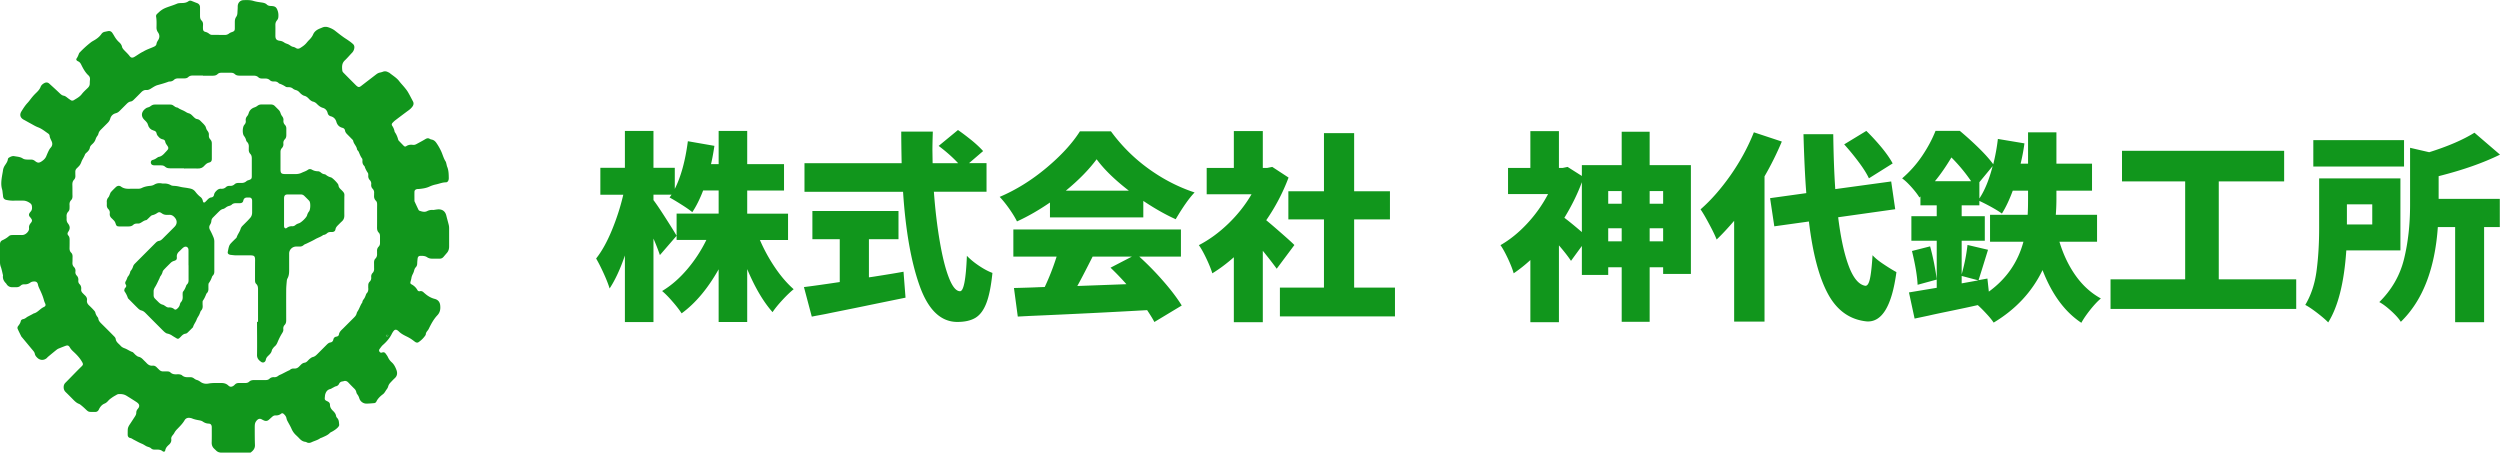
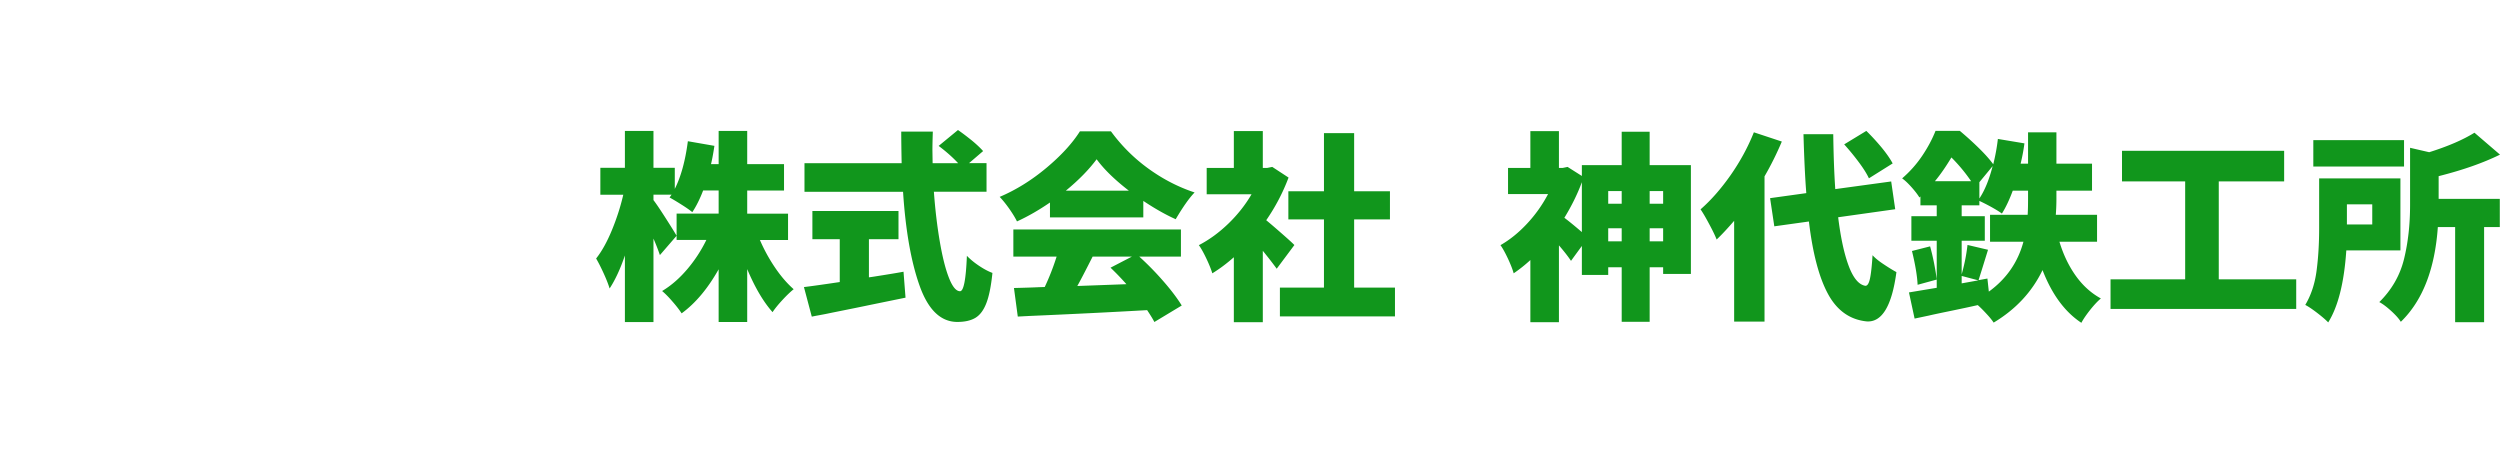
<svg xmlns="http://www.w3.org/2000/svg" id="_イヤー_2" width="372.82" height="67.5" viewBox="0 0 372.82 67.5">
  <defs>
    <style>.cls-1{fill:#11961c}</style>
  </defs>
  <g id="_イヤー_1-2">
    <path class="cls-1" d="M113.32 35.78c.62 1.44 1.37 2.81 2.25 4.11.88 1.3 1.81 2.38 2.79 3.24-.5.4-1.06.94-1.68 1.61-.62.67-1.11 1.27-1.47 1.81-1.38-1.56-2.64-3.7-3.78-6.42v7.89h-4.26v-7.86c-1.62 2.88-3.46 5.07-5.52 6.57-.34-.52-.79-1.11-1.37-1.77-.57-.66-1.08-1.18-1.54-1.56 1.34-.8 2.58-1.88 3.73-3.23a20.74 20.74 0 0 0 2.87-4.39h-4.44v-3.93h6.27V28.4h-2.31c-.5 1.3-1.04 2.38-1.62 3.24-.36-.3-.9-.68-1.6-1.12-.71-.45-1.31-.81-1.79-1.07l.3-.42h-2.7v.81c.4.52 1 1.41 1.8 2.66.8 1.25 1.35 2.13 1.65 2.66l-2.49 2.88a31.2 31.2 0 0 0-.96-2.46v12.45h-4.26V38.1c-.68 2-1.44 3.64-2.28 4.92-.18-.6-.47-1.34-.87-2.22s-.78-1.63-1.14-2.25c.84-1.06 1.62-2.46 2.34-4.2.72-1.74 1.29-3.51 1.71-5.31h-3.42v-4.02h3.66v-5.49h4.26v5.49h3.18v3.15c.92-1.82 1.57-4.19 1.95-7.11l3.96.69c-.18 1.18-.35 2.09-.51 2.73h1.14v-4.95h4.26v4.95h5.49v3.93h-5.49v3.45h6.09v3.93h-4.2ZM129.58 41.36l.63-.09c2.18-.34 3.69-.59 4.53-.75l.3 3.87c-2.04.42-4.07.83-6.09 1.25s-3.97.8-5.85 1.19c-.42.08-.79.15-1.12.21-.33.06-.63.12-.92.18l-1.17-4.41c1.16-.14 2.94-.39 5.34-.75v-6.39h-4.08v-4.2h12.84v4.2h-4.41v5.7Zm9.69-12.75c.2 2.72.5 5.21.89 7.47s.84 4.05 1.36 5.37c.52 1.32 1.07 1.98 1.65 1.98.54 0 .88-1.76 1.02-5.28.5.52 1.11 1.02 1.83 1.5s1.38.83 1.98 1.05c-.2 1.98-.51 3.5-.92 4.54-.41 1.05-.96 1.77-1.64 2.17-.68.4-1.57.6-2.67.6-2.46 0-4.33-1.78-5.61-5.34-1.28-3.56-2.11-8.25-2.49-14.07h-14.7v-4.26h14.49c-.04-2.08-.06-3.65-.06-4.71h4.71c-.04 1.2-.06 2.12-.06 2.76l.03 1.95h3.81c-.82-.88-1.79-1.74-2.91-2.58l2.88-2.37c.7.48 1.4 1.02 2.12 1.6.71.59 1.25 1.11 1.63 1.54l-2.1 1.8h2.61v4.26h-7.86ZM156.58 30.2c-1.66 1.14-3.3 2.08-4.92 2.82-.26-.54-.65-1.17-1.15-1.89-.51-.72-.99-1.31-1.43-1.77 2.44-1.04 4.76-2.48 6.96-4.32 2.2-1.84 3.87-3.66 5.01-5.46h4.62c1.58 2.16 3.45 4.02 5.61 5.58 2.16 1.56 4.45 2.74 6.87 3.54-.78.8-1.72 2.13-2.82 3.99-1.48-.66-3.09-1.57-4.83-2.73v2.46h-13.92V30.2Zm13.32 8.07a43.47 43.47 0 0 1 3.61 3.69c1.15 1.32 2.06 2.52 2.72 3.6l-4.08 2.46c-.2-.4-.56-.99-1.08-1.77-5.24.3-11.1.59-17.58.87l-1.71.09-.57-4.26c1.66-.04 2.89-.08 3.69-.12l.9-.03c.68-1.44 1.27-2.95 1.77-4.53h-6.45v-4.05h24.99v4.05h-6.21Zm-1.56-9.84c-2.1-1.62-3.7-3.18-4.8-4.68-1.16 1.56-2.69 3.12-4.59 4.68h9.39Zm-5.4 9.84c-1.02 2.02-1.78 3.48-2.28 4.38l7.32-.27c-.78-.88-1.57-1.7-2.37-2.46l3.18-1.65h-5.85ZM190.39 40.07c-.52-.72-1.21-1.61-2.07-2.67v10.65H184v-9.69c-1.06.94-2.13 1.74-3.21 2.4-.18-.6-.48-1.35-.91-2.25-.43-.9-.8-1.55-1.1-1.95 1.54-.8 3-1.86 4.38-3.19 1.38-1.33 2.54-2.79 3.48-4.4h-6.69v-3.93H184v-5.49h4.32v5.49h.66l.75-.15 2.43 1.59c-.84 2.24-1.95 4.36-3.33 6.36.68.56 1.47 1.24 2.37 2.03.9.79 1.51 1.34 1.83 1.67l-2.64 3.54Zm11.55 2.82h6.09v4.29h-17.16v-4.29h6.57V32.72h-5.31v-4.2h5.31v-8.67h4.5v8.67h5.34v4.2h-5.34v10.17ZM252.16 24.62v16.23h-4.14v-.99h-2.01v8.13h-4.17v-8.13h-2.01V41h-3.93v-4.32l-1.62 2.22c-.44-.66-1.04-1.43-1.8-2.31v11.46h-4.26v-9.27c-.78.72-1.61 1.38-2.49 1.98-.16-.6-.46-1.35-.88-2.25-.43-.9-.79-1.55-1.09-1.95 1.4-.8 2.72-1.87 3.97-3.21 1.25-1.34 2.29-2.81 3.13-4.41h-5.97v-3.9h3.33v-5.49h4.26v5.49h.57l.72-.15 2.13 1.35v-1.62h5.94v-4.98h4.17v4.98h6.15Zm-16.26 2.55c-.64 1.74-1.51 3.51-2.61 5.31.62.46 1.49 1.17 2.61 2.13v-7.44Zm5.94 1.32h-2.01v1.89h2.01v-1.89Zm-2.01 7.5h2.01v-1.95h-2.01v1.95Zm8.19-7.5h-2.01v1.89h2.01v-1.89Zm-2.01 7.5h2.01v-1.95h-2.01v1.95ZM265.72 21.11c-.76 1.8-1.62 3.53-2.58 5.19v21.66h-4.53V32.93c-1 1.16-1.87 2.09-2.61 2.79-.22-.56-.58-1.32-1.1-2.28-.51-.96-.94-1.7-1.3-2.22 1.56-1.36 3.05-3.06 4.49-5.11 1.43-2.05 2.58-4.17 3.46-6.38l4.17 1.38Zm8.4 11.28c.38 3.08.91 5.52 1.59 7.31s1.5 2.76 2.46 2.92c.3.02.53-.33.69-1.05.16-.72.29-1.89.39-3.51.36.4.9.85 1.63 1.33.73.49 1.38.89 1.93 1.19-.68 5.06-2.16 7.51-4.44 7.35-2.5-.26-4.42-1.62-5.76-4.09-1.34-2.47-2.29-6.08-2.85-10.81l-5.16.72-.63-4.2 5.4-.75c-.18-2.26-.32-5.19-.42-8.79h4.44c.04 3.1.14 5.83.3 8.19l8.34-1.14.6 4.14-8.52 1.2Zm4.59-5.79c-.3-.66-.8-1.46-1.5-2.4s-1.43-1.83-2.19-2.67l3.3-2.01c.8.78 1.57 1.62 2.3 2.5.73.89 1.27 1.68 1.63 2.35l-3.54 2.22ZM307.12 36.05c.58 1.92 1.39 3.61 2.43 5.07s2.29 2.59 3.75 3.39c-.48.4-1 .96-1.58 1.68-.57.72-1.02 1.37-1.33 1.95-2.46-1.62-4.39-4.24-5.79-7.86-1.56 3.24-3.99 5.85-7.29 7.83-.24-.36-.58-.79-1.04-1.28-.45-.49-.89-.94-1.33-1.33-1.14.26-2.46.54-3.96.85-1.5.31-2.61.54-3.33.71l-2.13.45-.84-3.9 4.14-.69V35.9h-3.78v-3.66h3.78v-1.62h-2.43V29.3l-.15.15c-.28-.46-.68-.98-1.2-1.56-.52-.58-.98-1.01-1.38-1.29 1.14-.98 2.13-2.09 2.97-3.33.84-1.24 1.51-2.49 2.01-3.75h3.63c.96.8 1.9 1.65 2.82 2.55s1.64 1.71 2.16 2.43c.32-1.28.55-2.54.69-3.78l3.96.66a27.58 27.58 0 0 1-.57 3.03h1.11v-4.68h4.23v4.68h5.31v4.02h-5.31v1.23c0 .76-.03 1.55-.09 2.37h6.15v4.02h-5.61Zm-19.29.69c.22.78.42 1.62.6 2.54s.31 1.71.39 2.41l-2.85.78c-.06-1.3-.34-2.98-.84-5.04l2.7-.69Zm6.12-9.72a24.66 24.66 0 0 0-2.94-3.54c-.84 1.4-1.66 2.58-2.46 3.54h5.4Zm2.64 16.47c2.62-1.9 4.34-4.38 5.16-7.44h-4.98v-4.02h5.61c.04-.56.06-1.36.06-2.4v-1.2h-2.28c-.5 1.36-1.04 2.5-1.62 3.42-.34-.26-.85-.57-1.52-.95-.67-.37-1.29-.68-1.84-.94v.66h-2.64v1.62h3.45v3.66h-3.45v5.01c.42-1.48.71-2.94.87-4.38l3.06.72-.78 2.52-.63 2.01 1.32-.24.21 1.95Zm-4.05-2.34v1.11l2.49-.45-2.49-.66Zm2.64-11.55c.8-1.2 1.46-2.81 1.98-4.83l-1.98 2.4v2.43ZM330.88 41.66h11.55v4.41h-27.69v-4.41h11.13V27.05h-9.42v-4.56h24.18v4.56h-9.75v14.61ZM349.9 37.34c-.32 4.8-1.22 8.38-2.7 10.74-.34-.36-.88-.83-1.62-1.4-.74-.57-1.34-.97-1.8-1.21.86-1.44 1.42-3.12 1.68-5.05.26-1.93.39-4.07.39-6.41V26.6h12.12v10.74h-8.07Zm8.61-16.44v3.93h-13.53V20.9h13.53Zm-4.74 9.57h-3.78v3h3.78v-3Zm9.9-.81h9.12v4.2h-2.34v14.19h-4.32V33.86h-2.58c-.44 6.28-2.28 10.99-5.52 14.13-.28-.46-.76-1-1.44-1.62-.68-.62-1.27-1.06-1.77-1.32 1.86-1.84 3.09-3.98 3.69-6.43s.9-5.13.9-8.06v-8.52l2.85.66c2.8-.88 5.05-1.85 6.75-2.91l3.81 3.27c-2.52 1.24-5.57 2.31-9.15 3.21v3.39Z" />
    <g>
-       <path class="cls-1" d="M35 67.5h-1.94c-.34 0-.62-.09-.85-.33-.08-.08-.17-.16-.25-.24-.29-.26-.41-.58-.39-.98.02-.68.01-1.36.01-2.05v-.25c-.03-.3-.16-.47-.47-.48-.33-.01-.61-.12-.88-.31-.13-.09-.3-.14-.46-.17-.39-.07-.78-.14-1.15-.3-.08-.03-.16-.05-.24-.06-.36-.07-.67.02-.86.35-.28.48-.67.87-1.05 1.26-.19.19-.36.39-.48.63-.07.13-.17.25-.26.36-.13.16-.22.34-.19.55.05.37-.11.64-.38.87-.25.22-.46.46-.52.82-.03.19-.23.25-.39.12-.27-.22-.57-.25-.89-.24h-.3c-.19 0-.37-.04-.51-.17-.2-.2-.48-.22-.71-.33-.23-.12-.44-.28-.69-.38-.41-.16-.79-.39-1.19-.59-.18-.09-.32-.22-.53-.26-.27-.05-.39-.24-.39-.5 0-.25 0-.5.01-.75.01-.29.14-.54.3-.78.25-.37.49-.75.74-1.13.12-.18.23-.37.23-.6 0-.23.08-.42.23-.59.04-.05.08-.1.12-.16.13-.23.12-.45-.06-.64-.11-.12-.25-.21-.39-.3-.45-.29-.89-.57-1.35-.85-.37-.23-.78-.28-1.2-.25-.15.01-.31.12-.45.2-.22.12-.43.25-.63.4-.16.11-.32.24-.45.39-.16.18-.32.33-.54.42-.37.15-.62.43-.81.78-.03.06-.05.12-.09.18-.1.17-.24.27-.44.29h-.2c-.94 0-.82.04-1.42-.52-.16-.15-.32-.29-.49-.43-.12-.09-.23-.2-.37-.25-.34-.12-.59-.36-.84-.61-.38-.39-.77-.78-1.16-1.16-.2-.2-.29-.43-.29-.72 0-.27.08-.48.27-.67.35-.35.7-.71 1.05-1.07.43-.44.86-.88 1.3-1.31.05-.05.1-.09.14-.14.15-.18.14-.28.03-.5-.33-.61-.79-1.11-1.29-1.57-.22-.2-.43-.41-.58-.68-.18-.3-.35-.34-.68-.21-.33.12-.65.25-.97.38-.11.04-.21.1-.3.17-.43.34-.85.69-1.27 1.04-.08.06-.14.14-.21.21-.42.37-.98.37-1.39-.01-.18-.17-.35-.35-.4-.62-.04-.2-.16-.36-.29-.51-.56-.67-1.12-1.35-1.69-2.03a.138.138 0 0 1-.03-.04c-.18-.37-.37-.74-.54-1.12-.07-.16-.03-.33.09-.47.17-.21.31-.43.37-.7.03-.15.16-.26.32-.29.22-.04.4-.15.57-.29.09-.07.2-.11.3-.17.16-.08.32-.17.48-.25.1-.05.2-.13.31-.16.3-.08.53-.27.76-.46.22-.18.43-.36.69-.48.27-.12.33-.29.19-.57-.13-.26-.18-.53-.27-.8-.14-.43-.32-.84-.51-1.24-.11-.24-.23-.47-.28-.74-.07-.34-.26-.48-.6-.46-.2 0-.4.06-.56.18a1.3 1.3 0 0 1-.85.24c-.23-.01-.43.05-.59.21-.2.18-.43.23-.69.22h-.6a.935.935 0 0 1-.76-.41c-.04-.05-.07-.12-.11-.16-.34-.33-.53-.72-.45-1.2-.1-.39-.17-.78-.29-1.16-.11-.27-.16-.52-.16-.79V36.42c0-.28.12-.49.37-.6.35-.16.67-.35.96-.61.16-.14.36-.16.56-.16.43 0 .86-.02 1.3 0 .36.02.64-.12.88-.38.18-.2.29-.4.26-.67-.03-.29.07-.51.25-.73.26-.31.25-.46-.01-.79-.05-.07-.11-.13-.16-.19-.11-.17-.12-.34 0-.52.04-.07.1-.14.15-.2.25-.26.24-.57.19-.89-.03-.17-.14-.3-.28-.4-.29-.2-.61-.35-.97-.36-.45 0-.9-.02-1.34 0-.4.02-.79-.02-1.19-.1-.3-.06-.47-.22-.51-.52-.02-.16-.03-.33-.06-.5-.02-.18-.03-.37-.08-.54-.22-.71-.11-1.42 0-2.12.04-.23.09-.46.12-.69.03-.27.12-.51.26-.74.2-.31.43-.59.48-.98.01-.09.09-.19.17-.23.24-.14.5-.27.8-.21.42.08.86.09 1.24.34.22.15.5.16.77.17h.5c.21 0 .38.07.55.2.4.32.6.33 1.02.05.28-.19.52-.41.66-.73.12-.29.24-.58.38-.86.08-.16.18-.32.3-.45.27-.3.28-.64.12-.97-.12-.26-.26-.5-.29-.79-.01-.16-.12-.28-.25-.36-.48-.33-.92-.7-1.48-.91-.4-.15-.77-.39-1.15-.59-.32-.17-.64-.36-.96-.53-.53-.27-.68-.74-.37-1.24.28-.45.56-.9.93-1.29.27-.29.49-.63.75-.93.16-.19.33-.37.51-.54.28-.27.54-.54.68-.91.1-.26.31-.43.55-.56.26-.14.52-.12.74.08.53.48 1.06.96 1.57 1.45.17.16.34.31.58.35.19.03.33.14.48.25.18.15.37.28.57.41.15.1.31.1.47 0 .42-.26.86-.48 1.18-.9.26-.34.59-.63.9-.93.19-.19.29-.39.29-.66 0-.18.01-.37.03-.55.02-.25-.03-.47-.22-.64-.5-.46-.81-1.05-1.1-1.64-.1-.2-.23-.37-.44-.46-.06-.03-.12-.06-.17-.1-.1-.08-.15-.21-.08-.31.17-.23.27-.49.37-.76a.7.7 0 0 1 .15-.2c.52-.54 1.07-1.04 1.67-1.5.08-.06.17-.11.25-.16.5-.27.96-.59 1.29-1.07.12-.17.29-.27.49-.31.16-.03.32-.07.49-.1.27-.05.49.05.64.28.1.15.2.31.29.47.19.33.42.64.71.9.21.19.38.4.44.7.03.15.15.3.25.42.29.32.62.6.88.95.21.28.43.3.74.11.27-.16.53-.34.8-.51.11-.07.23-.13.34-.2.03-.02.07-.02.09-.03.52-.34 1.11-.51 1.67-.77.19-.09.34-.21.37-.43.03-.2.13-.37.24-.54.25-.39.25-.79-.02-1.17-.16-.23-.23-.47-.22-.75.01-.53.03-1.06-.06-1.59-.03-.18.04-.32.18-.44.16-.14.31-.3.48-.43.16-.12.32-.23.5-.32s.36-.16.55-.23c.47-.17.94-.31 1.4-.51.2-.09.45-.09.68-.1.37 0 .73-.04 1.04-.27.16-.12.34-.1.52-.02.25.1.49.2.74.29.3.11.46.32.46.64v1.25c0 .28.03.53.24.73.18.18.22.4.21.64-.01.18-.02.37-.01.55.01.29.1.43.39.5.2.05.37.14.53.27.13.11.28.17.46.17.63 0 1.26 0 1.89.01.24 0 .45-.08.64-.23.13-.1.29-.16.44-.21.31-.11.4-.21.4-.54v-.95c0-.27.04-.53.2-.76.13-.18.18-.39.19-.61.01-.25.03-.5.04-.75 0-.12 0-.23.01-.35.06-.44.39-.77.83-.79.51-.02 1.02-.04 1.53.12.41.13.85.17 1.27.24.27.04.52.11.72.31.17.16.38.19.6.2.64.02.84.18 1.03.8.09.31.1.63.06.94-.02.14-.1.29-.19.4-.19.22-.25.46-.24.74.01.52 0 1.03 0 1.55 0 .5.16.69.66.76.26.03.47.12.68.27.2.14.46.18.67.3.21.12.39.3.66.34.14.02.28.1.41.18.21.13.41.11.61-.01.34-.21.67-.43.93-.74.15-.18.3-.36.47-.52.22-.23.41-.47.54-.77.15-.36.45-.62.8-.79.18-.09.37-.15.55-.23.3-.14.61-.14.92-.04.36.12.71.28 1.01.52.38.3.76.6 1.15.88.28.21.58.38.87.59.22.15.43.31.63.49.21.18.25.42.2.68-.05.25-.16.47-.34.65-.36.37-.69.77-1.06 1.12-.47.44-.44.97-.38 1.52.02.19.17.32.3.45.57.58 1.15 1.16 1.72 1.73.04.04.07.07.11.1.27.23.41.23.7 0 .75-.58 1.5-1.15 2.25-1.73.16-.12.33-.21.53-.25.15-.03.29-.07.43-.12.27-.11.52-.08.77.05.07.04.16.06.22.11.5.41 1.07.73 1.47 1.26.26.34.57.65.84.99.18.22.35.44.49.69.25.43.47.88.71 1.32.13.25.1.48-.04.71-.16.24-.36.43-.59.6-.67.49-1.33.99-1.99 1.49-.16.12-.3.26-.44.41-.11.12-.14.28-.04.42.19.28.31.58.37.92.26.35.42.75.53 1.17.02.07.08.14.14.2.23.24.46.48.69.71.11.11.24.13.36.05.31-.21.64-.25 1-.2.2.03.4-.04.57-.14.42-.23.85-.45 1.26-.7.23-.14.44-.21.69-.05.08.05.18.08.28.1.3.06.51.23.68.47.26.37.48.75.68 1.16.27.54.39 1.13.72 1.64.06.09.08.22.11.33.04.14.06.3.11.43.23.53.24 1.1.25 1.67 0 .1 0 .2-.03.3-.05.21-.19.38-.41.38-.53 0-1 .22-1.51.32-.34.07-.67.19-.99.34-.48.21-.99.28-1.5.33-.1 0-.2 0-.3.02-.22.04-.37.17-.38.4-.01.46 0 .93 0 1.4.2.43.4.87.61 1.3.03.05.09.11.15.13.36.12.74.24 1.11.06.29-.15.59-.21.91-.18.11.01.23-.03.34-.04.13-.02.26-.04.4-.05.67-.03 1.09.31 1.24.96.11.45.24.89.35 1.34.04.16.06.33.06.49v2.74c0 .39-.1.72-.36 1-.17.19-.32.38-.49.57-.15.17-.34.26-.57.25h-1.15c-.25 0-.5-.07-.71-.21-.29-.2-.62-.21-.96-.21-.29 0-.43.13-.46.42-.03.23-.05.46-.06.7 0 .23-.06.43-.22.59-.14.15-.2.33-.25.53-.04.17-.12.34-.2.5-.09.18-.16.36-.19.56-.03.18-.08.35-.13.53-.06.22-.04.33.14.42.38.2.67.48.88.85.08.15.21.21.38.17.24-.05.42.05.58.21.05.05.1.09.15.13.43.38.91.67 1.47.81.5.13.77.47.82.96.06.54-.01 1.05-.42 1.48-.55.58-.93 1.29-1.28 2.01-.05.1-.11.2-.19.29-.13.16-.24.32-.26.53 0 .05-.02.1-.04.14-.28.42-.63.77-1.05 1.05-.13.09-.29.07-.43 0-.11-.07-.22-.15-.32-.23-.3-.23-.62-.43-.97-.6-.43-.21-.87-.43-1.21-.77-.47-.46-.69-.25-.93.15-.03.04-.06.08-.08.13-.32.67-.78 1.22-1.34 1.71-.2.17-.35.4-.51.61-.1.13-.12.27-.02.42.1.14.24.18.39.12.25-.1.42 0 .55.2.11.15.22.3.3.46.14.31.33.58.58.8.35.31.54.72.7 1.13.16.43.15.88-.25 1.24-.22.2-.42.42-.63.64-.16.17-.29.36-.35.59-.04.16-.13.31-.23.44-.18.23-.29.52-.54.71-.4.3-.77.64-.99 1.1a.41.41 0 0 1-.35.24c-.38.03-.76.07-1.14.07-.47 0-.91-.32-1.05-.77-.07-.23-.16-.43-.31-.62a.727.727 0 0 1-.14-.31.998.998 0 0 0-.32-.55c-.29-.29-.59-.59-.87-.89-.2-.21-.43-.31-.72-.2-.05.02-.1.03-.15.03-.23.03-.41.13-.51.35a.66.66 0 0 1-.49.38c-.14.03-.27.13-.4.19-.15.07-.28.18-.44.22-.43.1-.63.41-.74.79-.03.11-.04.23-.05.35-.05.45-.03.5.38.69.24.11.38.27.38.53 0 .37.19.63.43.87.23.22.43.45.48.79.02.11.09.22.17.3.27.28.25.64.29.98.02.16-.08.28-.18.4-.25.27-.56.47-.88.65-.12.06-.25.11-.34.21-.32.33-.75.48-1.15.67-.09.04-.2.06-.28.11-.4.29-.88.39-1.31.6-.22.1-.44.13-.67.02a.65.65 0 0 0-.23-.09c-.41-.04-.7-.28-.96-.57-.14-.15-.28-.28-.43-.42-.28-.26-.5-.56-.66-.92-.18-.43-.43-.82-.64-1.23-.07-.13-.11-.28-.14-.42-.06-.25-.22-.44-.41-.61-.11-.1-.25-.13-.37-.03-.26.21-.56.28-.88.26-.19 0-.35.1-.49.23-.16.14-.32.29-.48.43-.21.18-.45.2-.7.1-.14-.06-.27-.13-.4-.2-.22-.1-.42-.06-.6.1-.2.19-.34.41-.37.69-.02.16-.02.33-.02.5 0 .85 0 1.7.03 2.54.03.52-.24.84-.61 1.12-.16.12-.34.11-.53.11h-1.94Zm-4.73-56.24h-1.45c-.27 0-.53.03-.74.23-.17.16-.37.2-.6.2h-.9c-.24 0-.46.05-.64.22-.18.17-.39.24-.63.25-.07 0-.14 0-.2.03-.52.2-1.07.35-1.61.5-.36.1-.68.33-1.01.53-.21.13-.41.22-.65.2-.33-.02-.57.12-.79.35-.35.36-.7.71-1.06 1.06-.14.14-.29.28-.5.31-.27.04-.45.2-.63.38l-1.02 1.02c-.17.17-.35.29-.59.35-.41.11-.7.4-.81.8-.07.25-.2.45-.38.63l-1.02 1.02c-.17.17-.3.35-.36.59-.03.14-.11.28-.2.39-.11.15-.18.31-.24.49-.05.15-.14.3-.24.43-.1.13-.23.24-.35.36-.12.12-.22.25-.25.42-.04.26-.19.45-.37.63-.13.13-.31.25-.36.4-.14.39-.4.72-.54 1.11-.1.28-.23.51-.44.7-.08.08-.16.17-.25.25-.15.15-.22.33-.21.54 0 .18 0 .37.01.55.01.23-.04.43-.2.6-.21.22-.26.48-.25.78.02.55 0 1.1.02 1.65 0 .23-.03.43-.19.6-.22.22-.28.48-.25.78.01.13 0 .27 0 .4 0 .21-.04.4-.19.55-.21.22-.28.48-.25.78.01.12 0 .23 0 .35-.01.24.06.45.21.64.32.42.34.79.04 1.23-.15.22-.15.39.02.58.15.17.18.38.18.61 0 .4 0 .8-.01 1.2-.01.28.03.53.24.73.18.18.22.4.21.64-.01.28 0 .57-.02.85-.01.24.04.46.22.64.19.19.26.42.23.68a.7.7 0 0 0 .19.6c.2.21.27.45.24.73-.02.21.03.4.18.55.22.22.28.48.25.78-.03.21.06.39.2.54.12.12.23.24.35.35.22.2.36.44.31.75-.04.31.09.54.31.75.24.23.48.46.7.71.1.11.21.23.24.37.06.25.17.46.33.66.05.06.1.14.11.22.04.34.26.56.49.79.59.58 1.18 1.17 1.76 1.76.15.15.32.3.35.53.04.28.21.48.41.67.12.11.24.23.35.35.16.17.36.27.59.35.4.15.74.42 1.15.55.09.03.15.13.22.19.1.09.18.2.29.28.12.09.24.2.38.23.3.06.51.23.71.44.15.16.31.3.46.46.26.29.55.48.96.43.23-.02.42.08.58.24.13.13.26.26.39.38.16.16.35.24.58.24h.6c.17 0 .34.02.47.14.28.27.61.31.97.29.12 0 .24-.02.35 0 .14.03.31.05.41.14.28.26.61.31.97.29h.25c.23-.01.42.06.6.2.12.09.25.17.39.21.2.05.36.15.53.27.36.27.77.35 1.22.27.26-.05.53-.07.79-.08.32-.01.63 0 .95 0 .46-.02.88.04 1.24.39.25.24.53.2.81-.02.05-.04.1-.09.15-.14.16-.17.35-.23.58-.23h.95c.22 0 .43-.04.6-.2.21-.2.46-.24.74-.24h1.69c.23 0 .43-.04.6-.2.2-.18.43-.25.69-.23.25.02.45-.07.64-.22.13-.1.29-.15.44-.22.41-.2.81-.43 1.23-.61.01 0 .03-.02.04-.03.18-.17.4-.23.64-.21.3.02.55-.09.75-.31l.21-.21c.16-.17.34-.31.59-.35.17-.02.31-.12.43-.24s.23-.25.36-.35c.13-.1.27-.21.42-.25.28-.06.47-.22.66-.41l1.41-1.41c.17-.17.33-.32.58-.36.24-.04.38-.19.43-.42.05-.26.2-.41.47-.45.18-.03.33-.13.36-.3.06-.4.34-.64.6-.89l1.69-1.69c.17-.17.3-.34.36-.59.03-.14.12-.27.2-.4.24-.39.36-.85.64-1.22 0-.01 0-.03.01-.05.02-.25.2-.41.32-.61.11-.2.18-.42.27-.64 0-.01.02-.03.03-.04.24-.23.29-.51.26-.82-.01-.12 0-.23 0-.35-.01-.23.05-.43.21-.59.19-.19.26-.42.23-.68a.76.76 0 0 1 .22-.64c.17-.18.22-.4.21-.64-.01-.28 0-.57-.01-.85 0-.24.03-.47.21-.64.2-.21.26-.45.24-.73v-.35c-.02-.26.04-.49.23-.69.16-.16.22-.36.21-.59v-.95c0-.21-.03-.4-.18-.55-.23-.23-.27-.51-.26-.83.01-1.1 0-2.2.01-3.29 0-.24 0-.47-.19-.65-.23-.23-.29-.51-.26-.83v-.3a.796.796 0 0 0-.21-.64c-.19-.19-.25-.42-.22-.69a.738.738 0 0 0-.2-.6.858.858 0 0 1-.24-.68c0-.13.01-.29-.05-.39-.21-.3-.38-.62-.49-.97-.01-.04-.05-.08-.09-.12-.2-.21-.26-.45-.24-.73 0-.11.01-.26-.05-.34-.24-.31-.36-.66-.51-1.01-.03-.06-.08-.1-.12-.16-.05-.07-.12-.14-.13-.21-.06-.48-.49-.79-.57-1.26-.02-.11-.15-.22-.24-.31-.21-.22-.42-.43-.63-.64-.17-.17-.31-.34-.35-.59-.04-.22-.17-.34-.39-.4-.47-.12-.77-.43-.9-.9-.12-.41-.4-.7-.8-.81-.3-.08-.44-.24-.51-.53-.09-.36-.36-.64-.69-.73-.38-.11-.64-.33-.9-.59-.16-.17-.35-.29-.59-.35-.14-.03-.27-.12-.39-.21-.11-.08-.19-.18-.29-.28-.18-.18-.37-.32-.63-.38-.15-.04-.29-.14-.42-.24-.12-.09-.22-.21-.32-.31-.14-.15-.31-.25-.51-.3-.14-.04-.29-.1-.4-.19-.22-.19-.46-.25-.74-.24-.11 0-.25 0-.34-.05-.3-.2-.62-.37-.97-.48-.04-.01-.08-.05-.12-.09-.19-.19-.43-.25-.69-.23-.22.01-.43-.03-.6-.19-.22-.21-.49-.26-.78-.25h-.4c-.21 0-.4-.05-.55-.19-.21-.2-.46-.24-.74-.24h-2.04c-.28 0-.53-.04-.74-.24-.15-.14-.34-.19-.55-.19H33c-.21 0-.4.05-.55.2-.21.2-.46.24-.74.24h-1.45Zm27.67 38.81c-.1-.07-.16-.12-.22-.15-.02 0-.08.05-.1.09-.03.08.04.18.12.17.05 0 .1-.05.19-.11Z" />
-       <path class="cls-1" d="M57.94 50.07c-.1.06-.14.11-.19.11-.08 0-.15-.09-.12-.17.01-.04.08-.1.1-.09.06.03.12.08.22.15ZM38.48 48v-4.84c0-.31-.03-.59-.27-.82-.17-.16-.18-.38-.18-.6 0-.98 0-1.96.01-2.94 0-.59-.11-.71-.69-.72h-2.14c-.26 0-.53-.04-.79-.07-.08 0-.16-.03-.24-.06-.17-.07-.25-.21-.21-.4.06-.28.1-.56.19-.82.05-.15.14-.3.25-.42.2-.22.42-.43.63-.64.09-.09.23-.18.26-.3.14-.43.44-.77.57-1.2.06-.2.16-.36.3-.5l.74-.74c.13-.13.25-.27.37-.4.23-.24.32-.53.32-.86v-1.65c0-.08 0-.17-.02-.25a.373.373 0 0 0-.35-.31c-.1-.01-.2 0-.3 0-.34-.02-.57.1-.65.47-.05.27-.26.37-.52.37h-.55c-.24 0-.47.04-.64.21-.19.19-.46.18-.68.3-.22.11-.38.31-.65.36-.15.03-.31.13-.43.23-.35.33-.69.68-1.03 1.02-.15.15-.24.31-.26.52-.01.2-.08.39-.19.56-.17.26-.16.52-.01.8.2.36.37.74.53 1.13.07.18.11.39.11.58v4.49c0 .21-.04.39-.18.55-.05.06-.12.12-.15.2-.12.35-.27.67-.49.97-.05.07-.05.19-.06.29v.45c.02.3-.03.56-.25.78a.24.24 0 0 0-.06.08c-.14.35-.28.7-.51 1.01-.05.07-.05.19-.05.29 0 .13 0 .27.01.4.03.31-.02.6-.26.83-.01.01-.02.02-.03.04-.09.21-.16.44-.27.64-.11.2-.25.38-.33.61-.14.4-.44.73-.55 1.16-.28.28-.56.57-.85.84-.07.06-.17.11-.27.12-.29.04-.48.22-.66.41-.09.1-.19.19-.29.28-.12.09-.24.09-.37.01-.21-.13-.43-.25-.64-.39a1.96 1.96 0 0 0-.77-.33c-.15-.03-.29-.15-.42-.25-.22-.2-.43-.42-.64-.63-.73-.73-1.46-1.46-2.18-2.19-.18-.18-.37-.32-.63-.38-.15-.04-.3-.14-.42-.25-.48-.46-.94-.94-1.41-1.41-.06-.06-.13-.12-.16-.19-.12-.36-.29-.7-.51-1.01-.05-.07-.01-.22.01-.33.02-.08.08-.14.14-.21.12-.14.16-.29.05-.45-.13-.19-.1-.36.02-.55.08-.12.12-.27.18-.4.03-.08.05-.17.1-.23.19-.22.31-.47.37-.75.01-.06.06-.12.1-.17.15-.18.25-.38.32-.61.04-.15.15-.3.26-.41 1.03-1.04 2.07-2.07 3.1-3.11.14-.14.3-.26.51-.29.21-.03.36-.16.51-.3.6-.6 1.2-1.19 1.8-1.8.44-.45.41-1-.03-1.45-.22-.23-.47-.36-.79-.33h-.3c-.27.01-.53-.05-.75-.21-.07-.05-.14-.09-.21-.13a.415.415 0 0 0-.43.02c-.25.17-.5.31-.81.37-.1.02-.2.11-.29.19-.11.1-.21.21-.32.31-.1.09-.2.22-.31.24-.4.06-.66.38-1.02.49-.11.03-.23.02-.35.02-.21 0-.4.05-.55.19-.21.2-.46.24-.74.24h-1.3c-.4 0-.48-.07-.6-.46-.06-.18-.14-.33-.28-.46-.09-.09-.18-.19-.28-.28-.23-.2-.34-.44-.3-.75a.731.731 0 0 0-.22-.64c-.19-.19-.24-.43-.22-.69v-.3c-.03-.3.04-.55.25-.78.09-.11.13-.26.19-.4.06-.13.1-.29.2-.39.22-.25.46-.48.7-.71.23-.22.53-.27.78-.08.42.31.89.34 1.37.32.38-.01.76 0 1.15 0 .2 0 .4-.03.58-.12.38-.19.79-.27 1.2-.31.24-.02.46-.07.66-.19.33-.2.68-.25 1.06-.19.1.02.2.04.3.03.39-.02.75.04 1.1.24.15.09.35.1.53.11.3.01.59.07.88.14.32.08.65.11.98.16.21.04.43.07.63.13.26.07.48.23.65.45.22.29.47.56.76.78.21.16.31.38.36.63.05.22.2.25.36.1.05-.04.09-.1.14-.14.06-.06.12-.12.17-.18.16-.17.34-.32.59-.35.22-.03.36-.17.4-.39.04-.26.2-.45.38-.62.19-.19.4-.3.67-.28.28.02.52-.05.73-.25.15-.14.35-.19.55-.18.28.02.53-.05.73-.24.17-.16.38-.2.6-.2h.3c.32.02.62-.03.88-.27.09-.08.23-.12.36-.16.35-.12.43-.21.43-.57V23.63c0-.26-.04-.5-.23-.69a.84.84 0 0 1-.22-.64V22c.03-.31-.02-.59-.25-.83a.526.526 0 0 1-.15-.26c-.05-.25-.18-.46-.33-.66-.24-.33-.21-1.23.02-1.57l.09-.12c.14-.16.2-.35.17-.55-.04-.29.05-.52.24-.73.08-.1.14-.23.18-.35.13-.48.43-.76.89-.92.15-.05.3-.13.43-.23.18-.14.37-.2.6-.2h1.4c.25 0 .45.08.62.26l.56.56c.13.13.21.29.27.47.05.15.12.31.22.44.15.19.24.4.21.64-.03.26.05.49.23.68.16.17.21.37.2.6v.9c0 .24-.04.46-.22.64a.76.76 0 0 0-.22.64c.03.27-.05.49-.23.68-.16.17-.2.37-.2.6v2.54c0 .61.11.72.73.73h1.5c.32 0 .63-.05.92-.19.31-.15.65-.24.94-.45.19-.14.41-.13.61-.01.27.15.55.23.86.23.17 0 .32.07.45.18.15.13.32.23.53.26.08.01.17.04.23.09.22.18.46.31.75.38.24.06.99.84 1.09 1.07.02.05.03.09.04.14.03.23.15.4.31.55.7.67.56.63.56 1.39 0 .85-.01 1.7 0 2.54 0 .36-.1.64-.37.88-.2.18-.38.37-.57.56-.18.18-.34.36-.38.62-.05.27-.23.39-.5.4h-.2c-.21 0-.4.04-.55.18-.15.14-.32.23-.53.26-.02 0-.04 0-.05.01-.37.29-.82.4-1.22.64-.4.23-.82.42-1.23.62-.16.08-.34.12-.48.25-.19.17-.4.22-.65.21h-.5c-.55.03-1 .48-1 1.04v2.49c0 .42-.03.83-.24 1.21-.06.11-.1.25-.11.38-.04.46-.09.93-.09 1.39-.01 1.5 0 2.99 0 4.49 0 .26-.04.49-.23.69-.17.18-.23.4-.2.64.03.25-.08.44-.21.64-.25.41-.46.84-.64 1.27-.09.22-.19.42-.36.58-.1.09-.2.18-.28.29-.09.12-.19.24-.22.38-.06.28-.21.48-.41.67l-.14.14c-.17.16-.31.34-.35.59-.01.08-.05.16-.1.23-.13.18-.37.23-.58.09-.37-.25-.64-.54-.63-1.05.03-1.65 0-3.29 0-4.94Zm-10.37-8.43v-2.1c0-.1 0-.2-.01-.3-.05-.32-.35-.48-.64-.33-.1.05-.19.13-.28.21-.16.15-.3.31-.46.45-.25.23-.38.48-.35.83.03.36-.07.47-.42.58-.2.06-.36.15-.51.3-.32.32-.64.63-.95.96-.1.11-.21.23-.24.37-.06.25-.18.46-.33.66-.07.09-.09.21-.14.32-.22.44-.41.9-.67 1.31-.13.21-.21.41-.2.65v.55c0 .19.06.36.2.5.17.18.35.35.53.53.18.18.37.32.63.38.15.04.29.15.43.24.14.1.28.18.46.17.31-.02.59.05.83.26.12.1.25.07.37-.02.2-.16.36-.34.44-.59.04-.14.07-.31.16-.41.27-.28.31-.61.28-.97 0-.12-.01-.23 0-.35 0-.1.01-.22.07-.29.22-.28.36-.59.47-.92.02-.06.07-.11.12-.16.19-.19.23-.43.22-.69v-2.15Zm14.26-8h-.01v2.04c0 .07 0 .13.01.2.04.22.22.32.4.18.25-.2.53-.27.83-.25.17 0 .32-.06.45-.17.15-.13.33-.21.52-.27.34-.09 1.13-.85 1.22-1.18.06-.23.16-.43.31-.61.2-.27.23-1.21.06-1.49-.03-.04-.05-.08-.09-.12-.23-.24-.47-.47-.7-.7-.14-.13-.3-.2-.5-.2h-1.99c-.36 0-.5.17-.52.53v2.04Z" />
-       <path class="cls-1" d="M27.44 25.1H25.4c-.29 0-.56-.03-.78-.24-.17-.16-.37-.2-.6-.2h-.9c-.12 0-.23 0-.34-.04-.17-.04-.28-.2-.29-.37-.01-.16.08-.36.25-.39.32-.06.57-.25.83-.43.01 0 .03-.02.05-.02.62-.09.93-.61 1.32-1 .22-.22.21-.42.02-.67-.14-.19-.28-.37-.32-.61-.03-.2-.17-.32-.37-.35-.22-.04-.4-.15-.56-.31-.17-.17-.32-.34-.36-.58-.04-.24-.19-.36-.43-.42-.45-.12-.75-.42-.86-.87-.05-.2-.16-.36-.3-.5-.1-.09-.19-.19-.28-.28-.43-.45-.42-1.01.02-1.46.17-.17.34-.3.59-.35.14-.03.28-.11.39-.2.19-.15.4-.23.64-.22h2.24c.21 0 .39.05.55.19.15.13.32.23.53.26.02 0 .04 0 .05.01.37.29.83.38 1.22.64.11.07.23.16.35.18.26.05.45.19.63.38l.25.25c.13.13.28.24.47.26.21.03.37.14.51.29.15.15.3.31.46.46.17.17.3.35.35.59.03.14.11.28.2.39.15.19.25.39.22.64-.03.26.04.49.23.68.17.18.22.4.21.64v2.29c0 .26-.13.45-.4.5-.26.05-.45.2-.62.38-.02.02-.05.04-.07.07-.27.34-.62.46-1.05.44-.66-.03-1.33 0-1.99 0Z" />
-     </g>
+       </g>
  </g>
</svg>